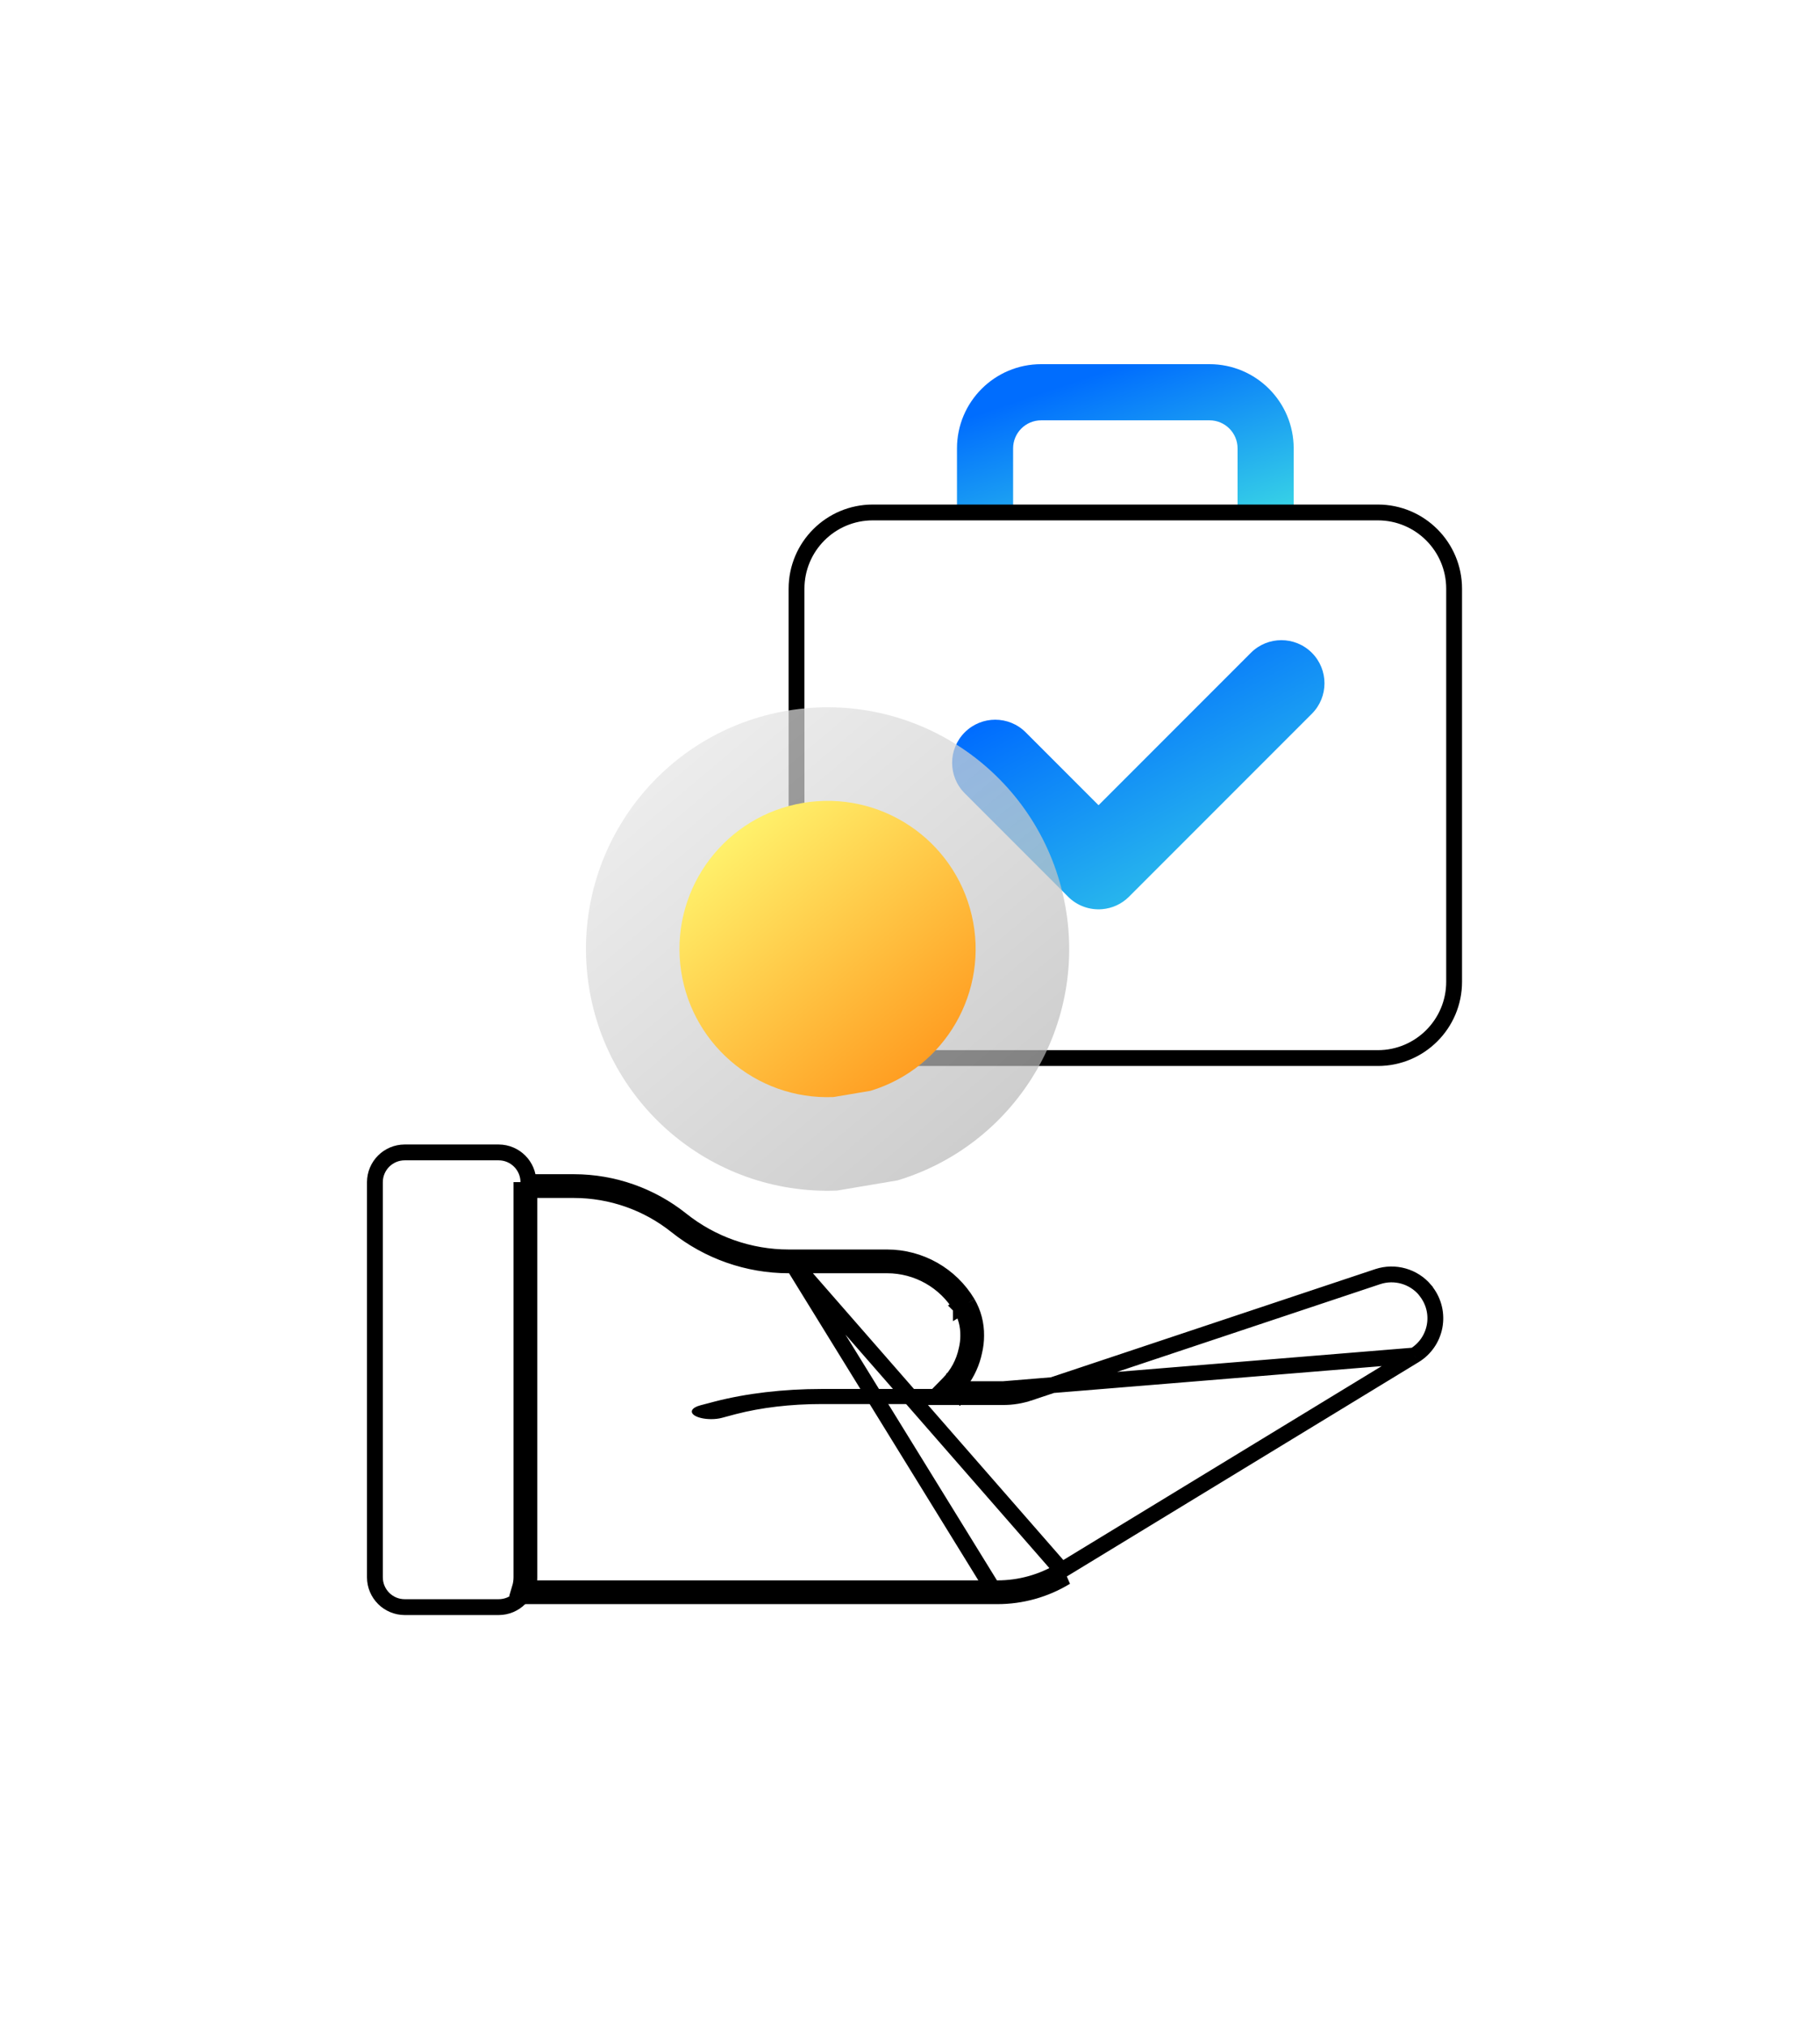
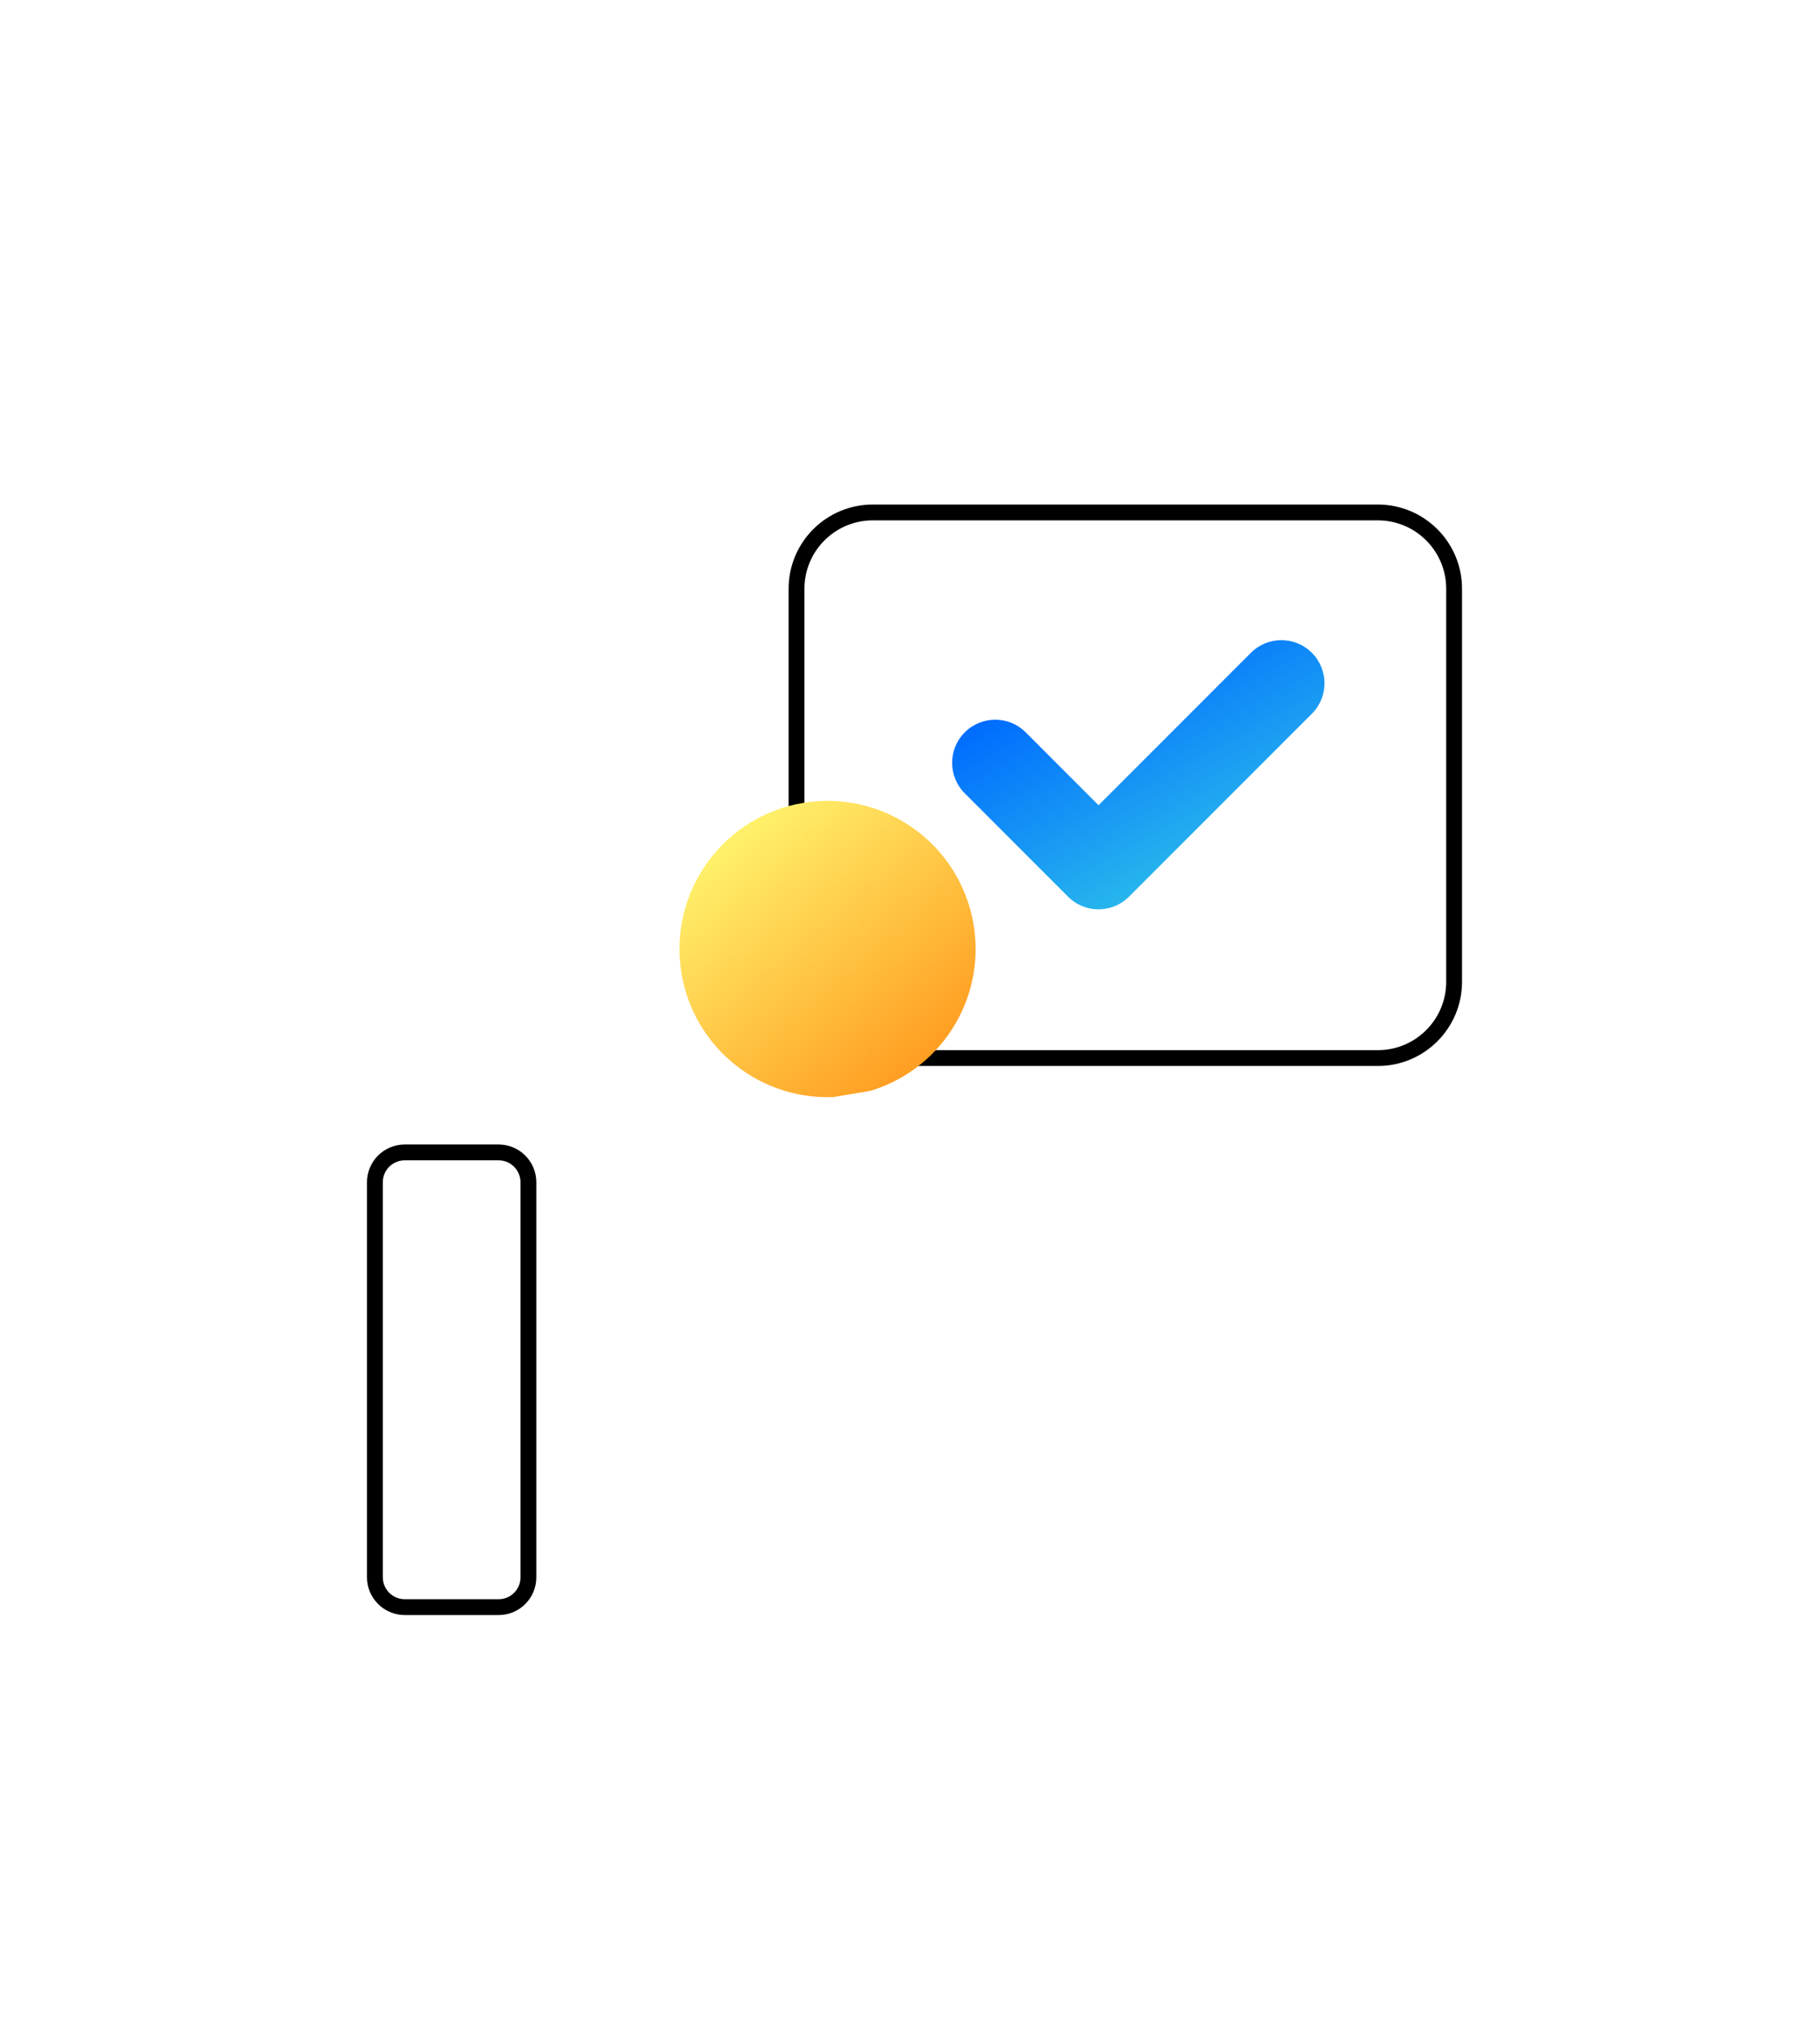
<svg xmlns="http://www.w3.org/2000/svg" width="115" height="128" viewBox="0 0 115 128" fill="none">
  <g id="Group 177599">
    <path id="Vector" d="M115 86.728V41.214C115 34.613 111.492 28.475 105.8 25.174L66.7 2.475C61.008 -0.825 53.992 -0.825 48.3 2.475L9.2 25.232C3.507 28.533 0 34.613 0 41.214V86.728C0 93.329 3.507 99.467 9.2 102.768L48.3 125.525C53.992 128.825 61.008 128.825 66.7 125.525L105.8 102.768C111.492 99.467 115 93.329 115 86.728Z" fill="white" />
    <g id="Page-1">
      <g id="038---Employee-Benefits">
        <path id="Shape" d="M33.388 74.66V99.623C33.388 100.66 32.547 101.5 31.511 101.5L25.568 101.5C25.568 101.5 25.568 101.5 25.568 101.5C24.532 101.497 23.693 100.658 23.689 99.622V74.66C23.693 73.624 24.532 72.785 25.568 72.782H31.51C32.546 72.785 33.385 73.624 33.388 74.66Z" stroke="black" />
-         <path id="Shape_2" d="M89.367 85.608L89.368 85.607C90.034 85.206 90.498 84.541 90.645 83.778C90.793 83.016 90.61 82.226 90.143 81.605L90.042 81.472V81.467C89.316 80.611 88.138 80.273 87.061 80.626C87.061 80.626 87.061 80.626 87.061 80.626L65.062 87.959C65.062 87.959 65.061 87.959 65.061 87.96C64.523 88.142 63.959 88.236 63.391 88.235M89.367 85.608L63.391 87.735M89.367 85.608L67.09 99.172L89.367 85.608ZM63.391 88.235L63.391 87.735M63.391 88.235H63.391V87.735M63.391 88.235H60.289H59.097L59.932 87.385C60.508 86.799 60.903 86.06 61.071 85.256L61.073 85.248L61.075 85.24C61.146 84.948 61.181 84.65 61.18 84.35L61.18 84.34L61.18 84.34C61.189 83.714 61.028 83.098 60.714 82.557M63.391 87.735H60.96C60.861 87.856 60.756 87.973 60.645 88.086L60.289 87.735V87.235H60.717C61.129 86.68 61.418 86.04 61.561 85.358C61.641 85.027 61.681 84.688 61.68 84.347C61.69 83.63 61.505 82.923 61.145 82.303M60.714 82.557C60.714 82.558 60.715 82.558 60.715 82.559L61.145 82.303M60.714 82.557C59.732 80.915 57.959 79.911 56.046 79.914L56.045 79.914L49.828 79.914H49.827C47.252 79.911 44.753 79.034 42.74 77.428C40.904 75.962 38.625 75.163 36.276 75.159M60.714 82.557C60.713 82.556 60.713 82.555 60.712 82.554L61.145 82.303M61.145 82.303C60.073 80.509 58.135 79.411 56.045 79.414H49.828M63.023 100.811C64.549 100.812 66.046 100.392 67.35 99.599L63.023 100.811ZM63.023 100.811H33.189C33.262 100.65 33.321 100.483 33.363 100.311M63.023 100.811L49.828 79.414M49.828 79.414C47.365 79.411 44.977 78.573 43.052 77.037C41.127 75.501 38.739 74.663 36.276 74.659M49.828 79.414L67.09 99.172C65.864 99.918 64.457 100.312 63.023 100.311H63.023H33.363M36.276 74.659H33.448V75.159M36.276 74.659L36.276 75.159C36.276 75.159 36.276 75.159 36.276 75.159M36.276 74.659V75.159H36.276M33.448 75.159H32.948V99.623C32.947 99.857 32.912 100.089 32.845 100.311H33.363M33.448 75.159V99.623V99.624C33.447 99.856 33.419 100.087 33.363 100.311M33.448 75.159H36.276" stroke="black" />
-         <path id="Shape_3" d="M60.846 87.723C60.653 88.082 60.201 88.413 59.543 88.675H51.897C49.973 88.674 48.093 88.896 46.491 89.312L45.614 89.546C45.414 89.6 45.176 89.628 44.932 89.627C44.528 89.626 44.151 89.548 43.922 89.417C43.741 89.312 43.674 89.184 43.735 89.06C43.797 88.936 43.982 88.826 44.251 88.756L45.139 88.522C47.141 88.002 49.492 87.724 51.897 87.723H60.846Z" fill="black" />
        <g id="Group 3658">
-           <path id="Shape_4" d="M79.88 32.518C78.901 32.518 78.198 32.844 78.198 31.865V28.319C78.198 27.34 77.404 26.546 76.425 26.546H65.788C64.808 26.546 64.015 27.34 64.015 28.319V31.865C64.015 32.844 63.251 32.518 62.272 32.518C61.293 32.518 60.469 32.844 60.469 31.865V28.319C60.469 25.381 62.85 23 65.788 23H76.425C79.363 23 81.744 25.381 81.744 28.319V31.865C81.744 32.844 80.86 32.518 79.88 32.518Z" fill="url(#paint0_linear_4688_37)" />
          <path id="Shape_5" d="M57.722 66.824L50.33 56.963V37.184C50.33 34.522 52.487 32.365 55.149 32.365H87.062C89.723 32.365 91.881 34.522 91.881 37.184V62.005C91.881 64.666 89.723 66.824 87.062 66.824H57.722Z" stroke="black" />
          <path id="Union" fill-rule="evenodd" clip-rule="evenodd" d="M82.892 41.228C81.828 40.165 80.104 40.165 79.041 41.228L69.414 50.855L64.811 46.252C63.747 45.188 62.023 45.188 60.96 46.252C59.896 47.315 59.896 49.039 60.96 50.103L67.45 56.593C67.462 56.606 67.475 56.619 67.488 56.632C68.079 57.223 68.874 57.486 69.646 57.42C70.264 57.367 70.867 57.105 71.34 56.632C71.352 56.62 71.363 56.608 71.375 56.596L82.892 45.079C83.955 44.016 83.955 42.292 82.892 41.228Z" fill="url(#paint1_linear_4688_37)" />
        </g>
        <g id="Shape_6" filter="url(#filter0_b_4688_37)">
-           <path d="M56.716 74.548C64.424 72.214 68.993 64.293 67.153 56.451C65.314 48.61 57.7 43.546 49.758 44.883C41.816 46.22 36.278 53.498 37.108 61.509C37.937 69.521 44.847 75.51 52.894 75.192L56.716 74.548Z" fill="url(#paint2_linear_4688_37)" fill-opacity="0.7" />
-         </g>
+           </g>
        <g id="Shape_7" filter="url(#filter1_b_4688_37)">
          <path d="M55.002 68.892C59.726 67.462 62.526 62.606 61.399 57.8C60.272 52.994 55.605 49.891 50.737 50.71C45.87 51.53 42.476 55.99 42.984 60.9C43.492 65.811 47.727 69.481 52.66 69.286L55.002 68.892Z" fill="url(#paint3_linear_4688_37)" />
        </g>
      </g>
    </g>
  </g>
  <defs>
    <filter id="filter0_b_4688_37" x="33.025" y="40.67" width="38.535" height="38.534" filterUnits="userSpaceOnUse" color-interpolation-filters="sRGB">
      <feFlood flood-opacity="0" result="BackgroundImageFix" />
      <feGaussianBlur in="BackgroundImageFix" stdDeviation="2" />
      <feComposite in2="SourceAlpha" operator="in" result="effect1_backgroundBlur_4688_37" />
      <feBlend mode="normal" in="SourceGraphic" in2="effect1_backgroundBlur_4688_37" result="shape" />
    </filter>
    <filter id="filter1_b_4688_37" x="38.934" y="46.579" width="26.715" height="26.715" filterUnits="userSpaceOnUse" color-interpolation-filters="sRGB">
      <feFlood flood-opacity="0" result="BackgroundImageFix" />
      <feGaussianBlur in="BackgroundImageFix" stdDeviation="2" />
      <feComposite in2="SourceAlpha" operator="in" result="effect1_backgroundBlur_4688_37" />
      <feBlend mode="normal" in="SourceGraphic" in2="effect1_backgroundBlur_4688_37" result="shape" />
    </filter>
    <linearGradient id="paint0_linear_4688_37" x1="71.106" y1="23" x2="76.431" y2="38.767" gradientUnits="userSpaceOnUse">
      <stop stop-color="#006DFE" />
      <stop offset="0.874" stop-color="#43E8E1" />
    </linearGradient>
    <linearGradient id="paint1_linear_4688_37" x1="71.926" y1="40.431" x2="85.001" y2="64.539" gradientUnits="userSpaceOnUse">
      <stop stop-color="#006DFE" />
      <stop offset="0.874" stop-color="#43E8E1" />
    </linearGradient>
    <linearGradient id="paint2_linear_4688_37" x1="41.458" y1="49.102" x2="61.268" y2="72.669" gradientUnits="userSpaceOnUse">
      <stop stop-color="#E5E5E5" />
      <stop offset="1" stop-color="#B9B9B9" />
    </linearGradient>
    <linearGradient id="paint3_linear_4688_37" x1="45.65" y1="53.296" x2="57.792" y2="67.741" gradientUnits="userSpaceOnUse">
      <stop stop-color="#FFF16B" />
      <stop offset="1" stop-color="#FF9D21" />
    </linearGradient>
  </defs>
</svg>